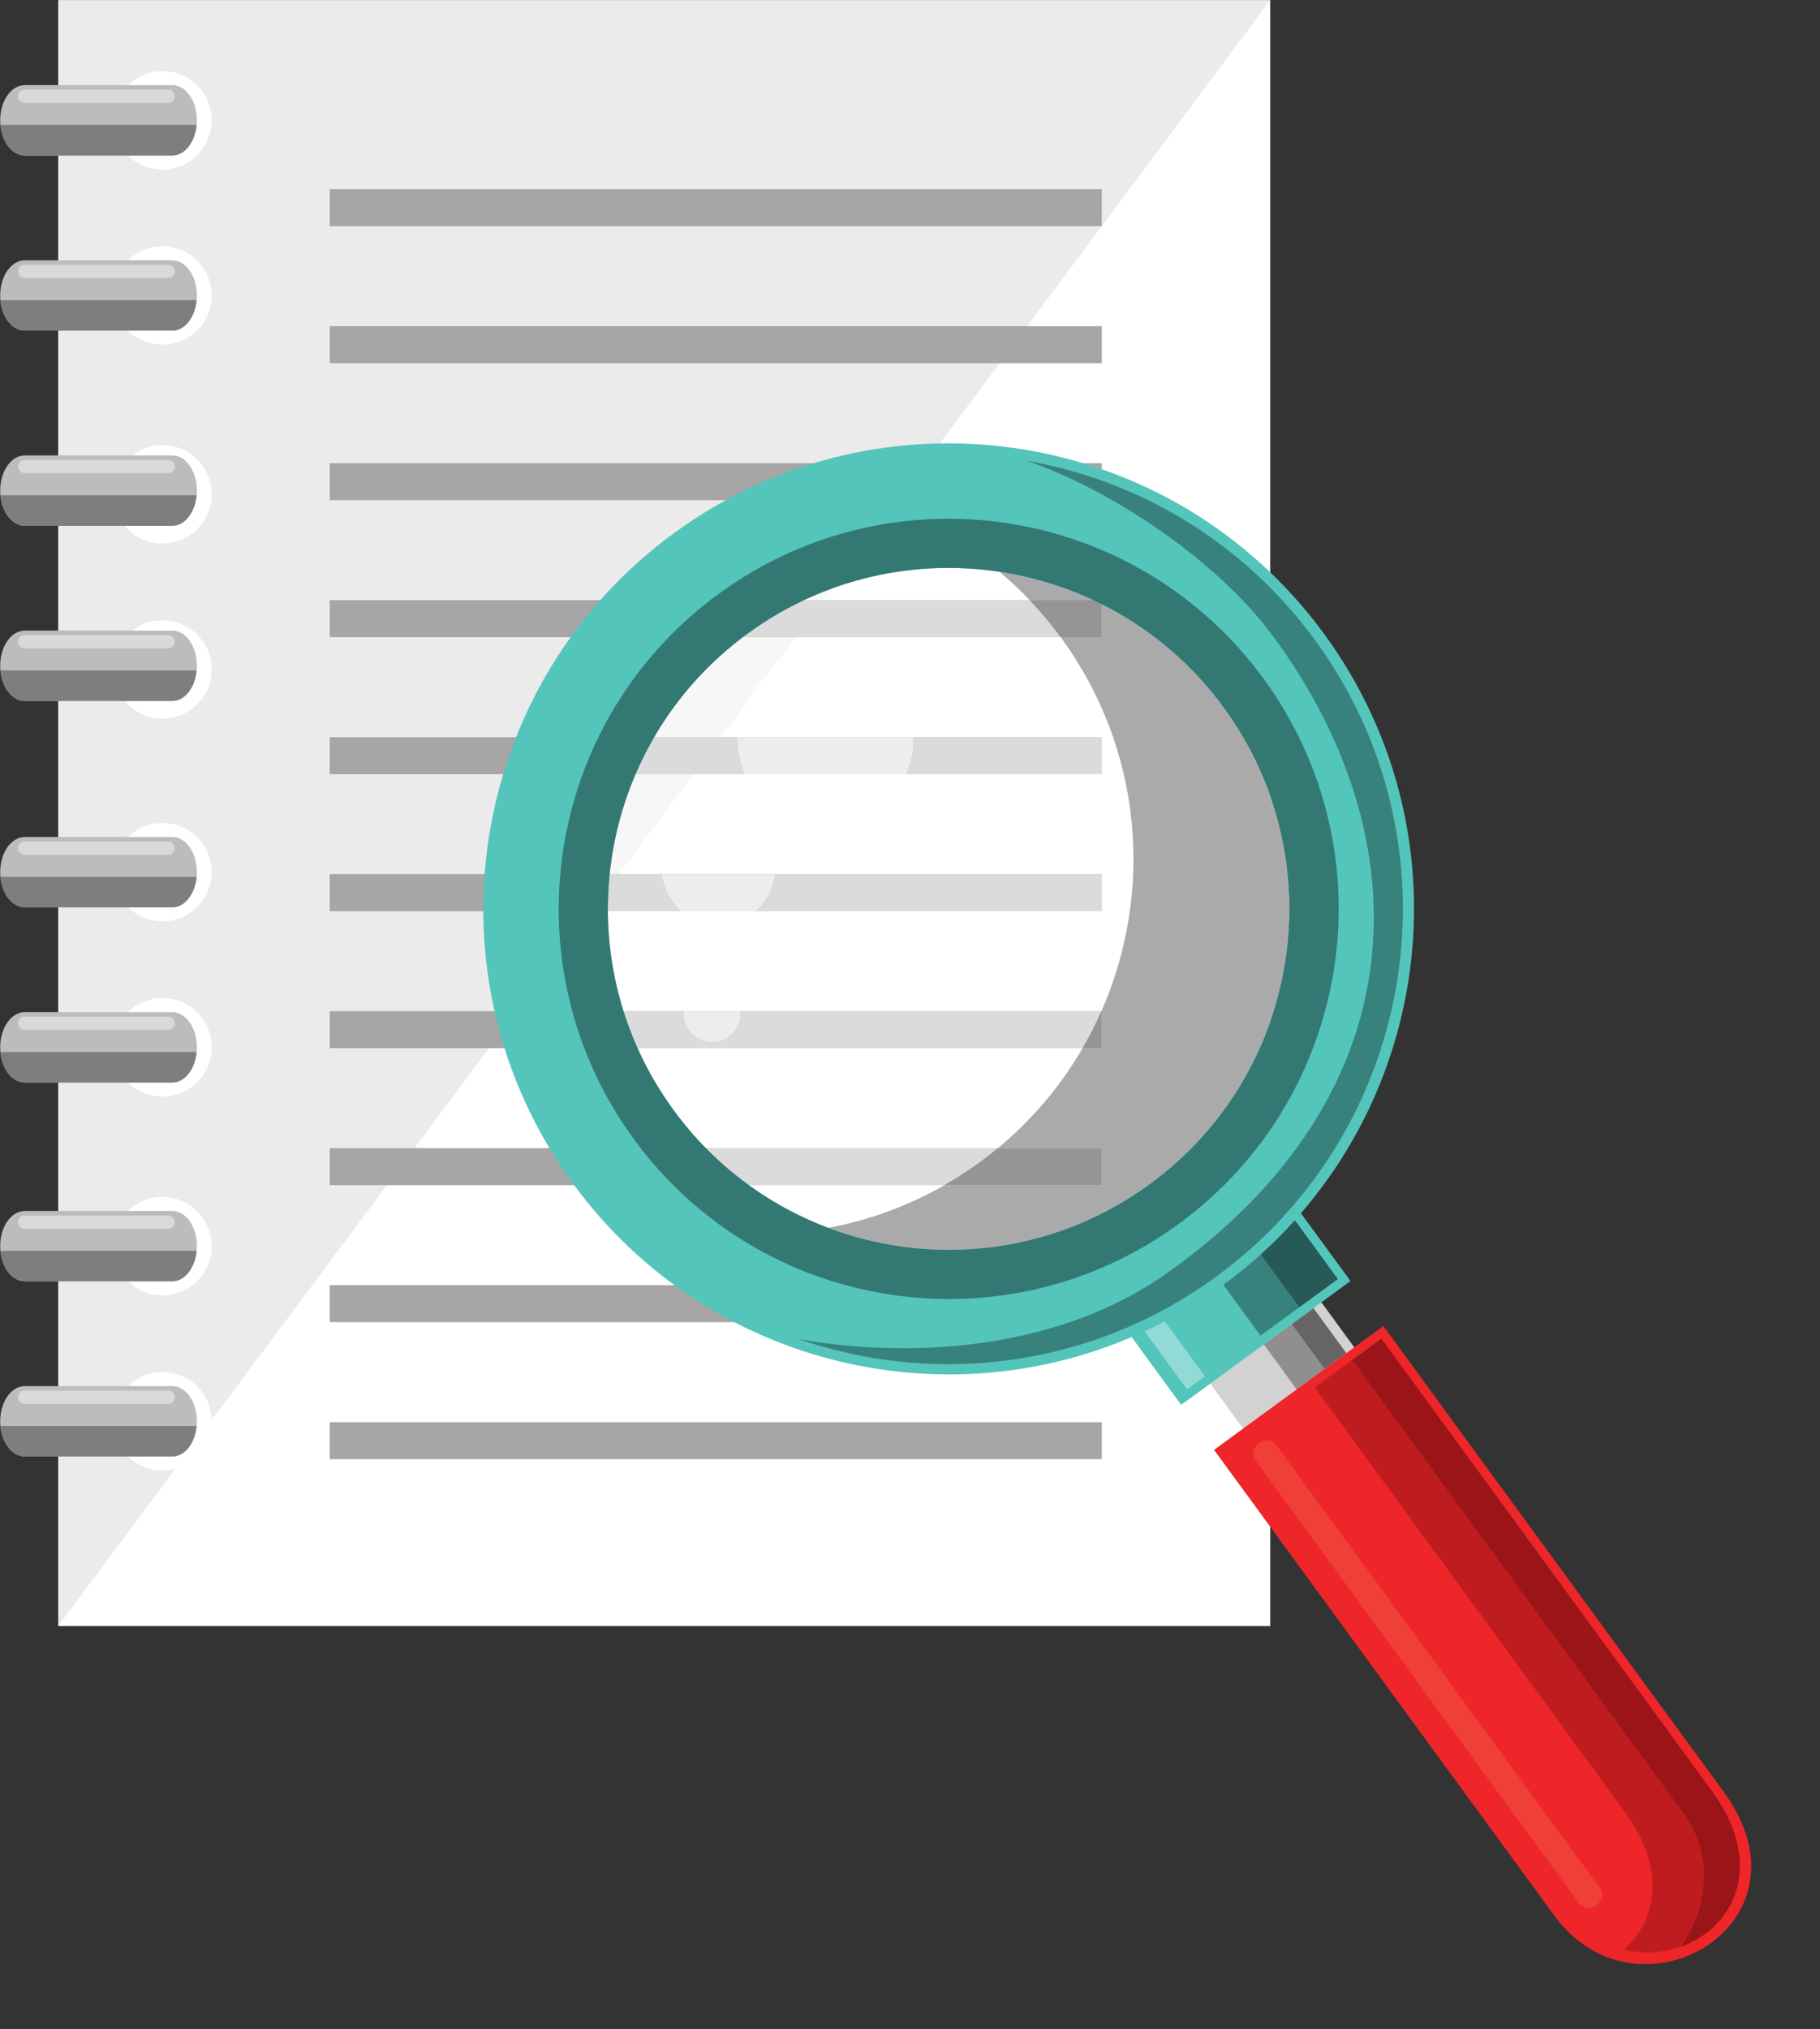
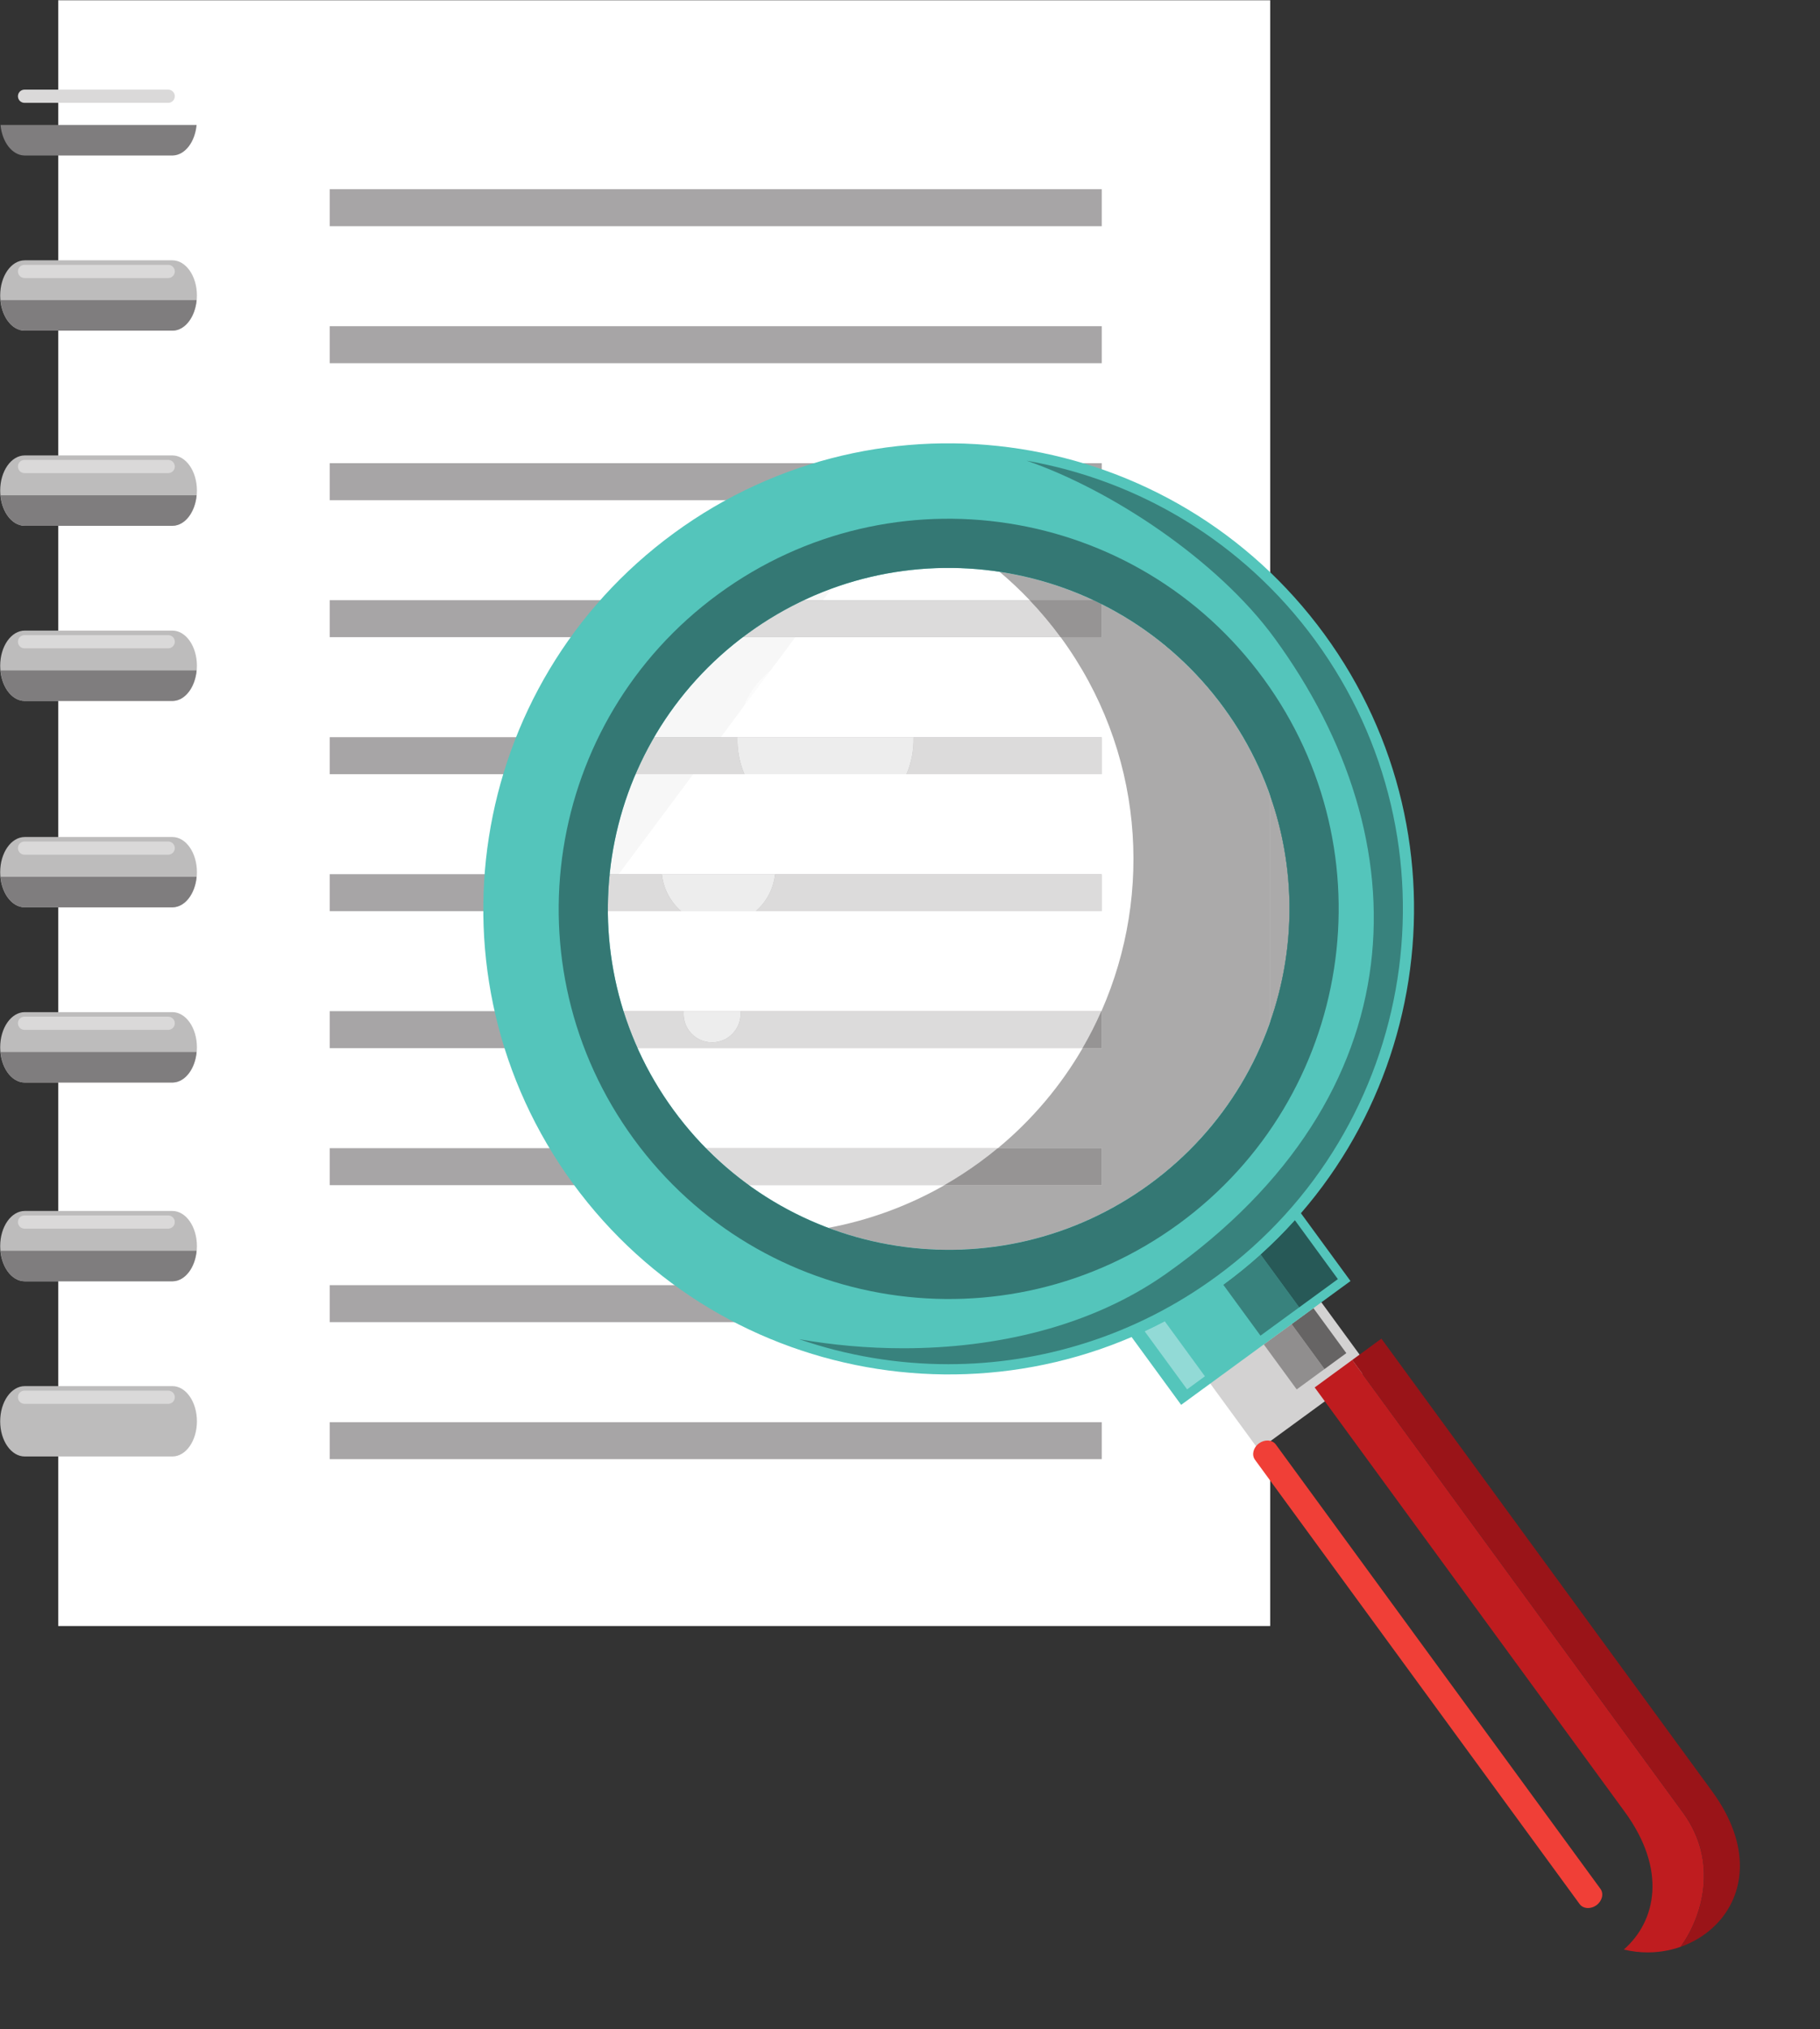
<svg xmlns="http://www.w3.org/2000/svg" height="319.2" preserveAspectRatio="xMidYMid meet" version="1.0" viewBox="74.8 58.1 286.4 319.2" width="286.4" zoomAndPan="magnify">
  <rect x="74.8" y="58.1" width="286.4" height="319.2" fill="#333333" stroke="none" />
  <g>
    <g>
      <path d="M 83.961 313.875 L 274.68 313.875 L 274.68 58.141 L 83.961 58.141 Z M 83.961 313.875" fill="#fff" />
    </g>
    <g>
-       <path d="M 83.961 313.875 L 83.961 58.141 L 274.68 58.141 L 83.961 313.875" fill="#ebebeb" />
-     </g>
+       </g>
    <g>
      <path d="M 108.109 77.023 C 108.109 81.305 104.645 84.766 100.371 84.766 C 96.094 84.766 92.633 81.305 92.633 77.023 C 92.633 72.754 96.094 69.285 100.371 69.285 C 104.645 69.285 108.109 72.754 108.109 77.023" fill="#fff" />
    </g>
    <g>
      <path d="M 108.109 104.582 C 108.109 108.855 104.645 112.32 100.371 112.32 C 96.094 112.32 92.633 108.855 92.633 104.582 C 92.633 100.309 96.094 96.844 100.371 96.844 C 104.645 96.844 108.109 100.309 108.109 104.582" fill="#fff" />
    </g>
    <g>
      <path d="M 108.109 135.852 C 108.109 140.129 104.645 143.594 100.371 143.594 C 96.094 143.594 92.633 140.129 92.633 135.852 C 92.633 131.574 96.094 128.109 100.371 128.109 C 104.645 128.109 108.109 131.574 108.109 135.852" fill="#fff" />
    </g>
    <g>
      <path d="M 108.109 163.406 C 108.109 167.684 104.645 171.145 100.371 171.145 C 96.094 171.145 92.633 167.684 92.633 163.406 C 92.633 159.133 96.094 155.672 100.371 155.672 C 104.645 155.672 108.109 159.133 108.109 163.406" fill="#fff" />
    </g>
    <g>
      <path d="M 108.109 195.289 C 108.109 199.566 104.645 203.027 100.371 203.027 C 96.094 203.027 92.633 199.566 92.633 195.289 C 92.633 191.02 96.094 187.555 100.371 187.555 C 104.645 187.555 108.109 191.02 108.109 195.289" fill="#fff" />
    </g>
    <g>
      <path d="M 108.109 222.852 C 108.109 227.117 104.645 230.59 100.371 230.59 C 96.094 230.59 92.633 227.117 92.633 222.852 C 92.633 218.57 96.094 215.105 100.371 215.105 C 104.645 215.105 108.109 218.57 108.109 222.852" fill="#fff" />
    </g>
    <g>
      <path d="M 108.109 254.117 C 108.109 258.395 104.645 261.859 100.371 261.859 C 96.094 261.859 92.633 258.395 92.633 254.117 C 92.633 249.844 96.094 246.379 100.371 246.379 C 104.645 246.379 108.109 249.844 108.109 254.117" fill="#fff" />
    </g>
    <g>
      <path d="M 108.109 281.672 C 108.109 285.949 104.645 289.41 100.371 289.41 C 96.094 289.41 92.633 285.949 92.633 281.672 C 92.633 277.395 96.094 273.934 100.371 273.934 C 104.645 273.934 108.109 277.395 108.109 281.672" fill="#fff" />
    </g>
    <g>
-       <path d="M 105.789 77.023 C 105.789 80.082 104.059 82.562 101.922 82.562 L 78.699 82.562 C 76.559 82.562 74.828 80.082 74.828 77.023 C 74.828 73.969 76.559 71.492 78.699 71.492 L 101.922 71.492 C 104.059 71.492 105.789 73.969 105.789 77.023" fill="#bdbcbc" />
-     </g>
+       </g>
    <g>
      <path d="M 101.938 82.562 C 101.938 82.562 101.941 82.562 101.945 82.562 C 101.941 82.562 101.938 82.562 101.938 82.562 M 101.949 82.559 C 101.953 82.559 101.953 82.559 101.957 82.559 C 101.953 82.559 101.953 82.559 101.949 82.559" fill="#a7a5a6" />
    </g>
    <g>
      <path d="M 101.922 82.562 L 78.699 82.562 C 78.695 82.562 78.691 82.562 78.688 82.562 C 78.684 82.562 78.684 82.562 78.684 82.562 C 78.68 82.562 78.676 82.562 78.676 82.562 C 78.672 82.562 78.672 82.562 78.668 82.559 C 78.668 82.559 78.664 82.559 78.664 82.559 C 78.66 82.559 78.66 82.559 78.656 82.559 C 78.656 82.559 78.652 82.559 78.652 82.559 C 78.648 82.559 78.648 82.559 78.645 82.559 C 78.645 82.559 78.641 82.559 78.641 82.559 C 78.637 82.559 78.637 82.559 78.633 82.559 C 78.633 82.559 78.629 82.559 78.629 82.559 C 78.625 82.559 78.621 82.559 78.621 82.559 C 78.617 82.559 78.617 82.559 78.617 82.559 C 78.613 82.559 78.609 82.559 78.609 82.559 C 78.605 82.559 78.605 82.559 78.605 82.559 C 76.688 82.492 75.129 80.426 74.883 77.762 L 105.738 77.762 C 105.484 80.426 103.934 82.492 102.012 82.559 C 102.008 82.559 102.004 82.559 102.004 82.559 C 102 82.559 102 82.559 102 82.559 C 101.996 82.559 101.992 82.559 101.992 82.559 C 101.988 82.559 101.988 82.559 101.984 82.559 C 101.984 82.559 101.98 82.559 101.98 82.559 C 101.977 82.559 101.977 82.559 101.973 82.559 C 101.973 82.559 101.969 82.559 101.969 82.559 C 101.965 82.559 101.965 82.559 101.961 82.559 C 101.961 82.559 101.957 82.559 101.957 82.559 C 101.953 82.559 101.953 82.559 101.949 82.559 C 101.949 82.562 101.945 82.562 101.945 82.562 C 101.941 82.562 101.938 82.562 101.938 82.562 C 101.934 82.562 101.934 82.562 101.934 82.562 C 101.93 82.562 101.926 82.562 101.922 82.562" fill="#7f7d7e" />
    </g>
    <g>
      <path d="M 102.309 73.238 C 102.309 73.812 101.844 74.277 101.27 74.277 L 78.656 74.277 C 78.082 74.277 77.621 73.812 77.621 73.238 C 77.621 72.664 78.082 72.199 78.656 72.199 L 101.27 72.199 C 101.844 72.199 102.309 72.664 102.309 73.238" fill="#dad9d9" />
    </g>
    <g>
      <path d="M 105.789 104.582 C 105.789 107.641 104.059 110.113 101.922 110.113 L 78.699 110.113 C 76.559 110.113 74.828 107.641 74.828 104.582 C 74.828 101.527 76.559 99.047 78.699 99.047 L 101.922 99.047 C 104.059 99.047 105.789 101.527 105.789 104.582" fill="#bdbcbc" />
    </g>
    <g>
      <path d="M 101.922 110.113 L 78.699 110.113 C 78.695 110.113 78.691 110.113 78.688 110.113 C 78.684 110.113 78.684 110.113 78.684 110.113 C 78.68 110.113 78.676 110.113 78.676 110.113 C 78.672 110.113 78.672 110.113 78.668 110.113 C 78.668 110.113 78.664 110.113 78.664 110.113 C 78.66 110.113 78.66 110.113 78.656 110.113 C 78.656 110.113 78.652 110.113 78.652 110.113 C 78.648 110.113 78.648 110.113 78.645 110.113 C 78.645 110.113 78.641 110.113 78.641 110.113 C 78.637 110.113 78.637 110.113 78.633 110.113 C 78.633 110.113 78.629 110.113 78.629 110.113 C 78.625 110.113 78.621 110.113 78.621 110.113 C 78.617 110.113 78.617 110.113 78.617 110.113 C 78.613 110.113 78.609 110.113 78.609 110.113 C 78.605 110.113 78.605 110.113 78.605 110.113 C 76.688 110.051 75.129 107.98 74.883 105.316 L 105.738 105.316 C 105.484 107.98 103.934 110.051 102.012 110.113 C 102.008 110.113 102.004 110.113 102 110.113 C 101.996 110.113 101.992 110.113 101.988 110.113 C 101.984 110.113 101.98 110.113 101.98 110.113 C 101.977 110.113 101.977 110.113 101.977 110.113 C 101.973 110.113 101.969 110.113 101.969 110.113 C 101.965 110.113 101.965 110.113 101.961 110.113 C 101.961 110.113 101.957 110.113 101.957 110.113 C 101.953 110.113 101.953 110.113 101.949 110.113 C 101.949 110.113 101.945 110.113 101.945 110.113 C 101.941 110.113 101.938 110.113 101.938 110.113 C 101.934 110.113 101.934 110.113 101.934 110.113 C 101.93 110.113 101.926 110.113 101.922 110.113" fill="#7f7d7e" />
    </g>
    <g>
      <path d="M 102.309 100.797 C 102.309 101.367 101.844 101.836 101.27 101.836 L 78.656 101.836 C 78.082 101.836 77.621 101.367 77.621 100.797 C 77.621 100.223 78.082 99.762 78.656 99.762 L 101.27 99.762 C 101.844 99.762 102.309 100.223 102.309 100.797" fill="#dad9d9" />
    </g>
    <g>
      <path d="M 105.789 135.273 C 105.789 138.328 104.059 140.809 101.922 140.809 L 78.699 140.809 C 76.559 140.809 74.828 138.328 74.828 135.273 C 74.828 132.219 76.559 129.738 78.699 129.738 L 101.922 129.738 C 104.059 129.738 105.789 132.219 105.789 135.273" fill="#bdbcbc" />
    </g>
    <g>
      <path d="M 101.938 140.809 C 101.938 140.809 101.941 140.809 101.945 140.809 C 101.941 140.809 101.938 140.809 101.938 140.809 M 101.949 140.805 C 101.949 140.805 101.953 140.805 101.957 140.805 C 101.953 140.805 101.949 140.805 101.949 140.805" fill="#a7a5a6" />
    </g>
    <g>
      <path d="M 101.922 140.809 L 78.699 140.809 C 78.695 140.809 78.691 140.809 78.688 140.809 C 78.688 140.809 78.684 140.809 78.684 140.809 C 78.68 140.809 78.676 140.809 78.676 140.809 C 78.672 140.809 78.672 140.809 78.668 140.805 C 78.668 140.805 78.664 140.805 78.664 140.805 C 78.66 140.805 78.66 140.805 78.656 140.805 C 78.656 140.805 78.652 140.805 78.652 140.805 C 78.648 140.805 78.648 140.805 78.645 140.805 C 78.645 140.805 78.641 140.805 78.641 140.805 C 78.637 140.805 78.637 140.805 78.633 140.805 C 78.633 140.805 78.629 140.805 78.629 140.805 C 78.625 140.805 78.621 140.805 78.621 140.805 C 78.617 140.805 78.617 140.805 78.617 140.805 C 78.613 140.805 78.609 140.805 78.609 140.805 C 78.605 140.805 78.605 140.805 78.605 140.805 C 76.684 140.738 75.129 138.672 74.883 136.008 L 105.738 136.008 C 105.484 138.672 103.934 140.738 102.012 140.805 C 102.008 140.805 102.004 140.805 102.004 140.805 C 102 140.805 102 140.805 102 140.805 C 101.996 140.805 101.992 140.805 101.992 140.805 C 101.988 140.805 101.988 140.805 101.984 140.805 C 101.984 140.805 101.98 140.805 101.98 140.805 C 101.977 140.805 101.977 140.805 101.973 140.805 C 101.973 140.805 101.969 140.805 101.969 140.805 C 101.965 140.805 101.965 140.805 101.961 140.805 C 101.961 140.805 101.957 140.805 101.957 140.805 C 101.953 140.805 101.949 140.805 101.949 140.805 C 101.945 140.809 101.945 140.809 101.945 140.809 C 101.941 140.809 101.938 140.809 101.938 140.809 C 101.934 140.809 101.934 140.809 101.934 140.809 C 101.93 140.809 101.926 140.809 101.922 140.809" fill="#7f7d7e" />
    </g>
    <g>
      <path d="M 102.309 131.484 C 102.309 132.062 101.844 132.523 101.27 132.523 L 78.656 132.523 C 78.082 132.523 77.621 132.062 77.621 131.484 C 77.621 130.91 78.082 130.445 78.656 130.445 L 101.27 130.445 C 101.844 130.445 102.309 130.91 102.309 131.484" fill="#dad9d9" />
    </g>
    <g>
      <path d="M 105.789 162.828 C 105.789 165.887 104.059 168.363 101.922 168.363 L 78.699 168.363 C 76.559 168.363 74.828 165.887 74.828 162.828 C 74.828 159.773 76.559 157.293 78.699 157.293 L 101.922 157.293 C 104.059 157.293 105.789 159.773 105.789 162.828" fill="#bdbcbc" />
    </g>
    <g>
      <path d="M 101.922 168.363 L 78.699 168.363 C 78.695 168.363 78.691 168.363 78.688 168.363 C 78.684 168.363 78.684 168.363 78.684 168.363 C 78.68 168.363 78.676 168.363 78.676 168.363 C 78.672 168.363 78.672 168.363 78.668 168.363 C 78.668 168.363 78.664 168.363 78.664 168.363 C 78.66 168.363 78.66 168.363 78.656 168.363 C 78.656 168.363 78.652 168.363 78.652 168.363 C 78.648 168.363 78.648 168.363 78.645 168.363 C 78.645 168.363 78.641 168.363 78.641 168.363 C 78.637 168.363 78.637 168.363 78.633 168.363 C 78.633 168.363 78.629 168.363 78.629 168.363 C 78.625 168.363 78.621 168.363 78.621 168.363 C 78.617 168.363 78.617 168.363 78.617 168.363 C 78.613 168.363 78.609 168.363 78.609 168.363 C 78.605 168.363 78.605 168.363 78.605 168.363 C 76.688 168.297 75.129 166.227 74.883 163.562 L 105.738 163.562 C 105.484 166.227 103.934 168.297 102.012 168.363 C 102.008 168.363 102.004 168.363 102.004 168.363 C 102 168.363 102 168.363 102 168.363 C 101.996 168.363 101.992 168.363 101.992 168.363 C 101.988 168.363 101.988 168.363 101.984 168.363 C 101.984 168.363 101.98 168.363 101.98 168.363 C 101.977 168.363 101.977 168.363 101.973 168.363 C 101.973 168.363 101.969 168.363 101.969 168.363 C 101.965 168.363 101.965 168.363 101.961 168.363 C 101.961 168.363 101.957 168.363 101.957 168.363 C 101.953 168.363 101.953 168.363 101.949 168.363 C 101.949 168.363 101.945 168.363 101.945 168.363 C 101.941 168.363 101.938 168.363 101.938 168.363 C 101.934 168.363 101.934 168.363 101.934 168.363 C 101.93 168.363 101.926 168.363 101.922 168.363" fill="#7f7d7e" />
    </g>
    <g>
      <path d="M 102.309 159.047 C 102.309 159.613 101.844 160.082 101.27 160.082 L 78.656 160.082 C 78.082 160.082 77.621 159.613 77.621 159.047 C 77.621 158.469 78.082 158.008 78.656 158.008 L 101.27 158.008 C 101.844 158.008 102.309 158.469 102.309 159.047" fill="#dad9d9" />
    </g>
    <g>
      <path d="M 105.789 195.293 C 105.789 198.352 104.059 200.824 101.922 200.824 L 78.699 200.824 C 76.559 200.824 74.828 198.352 74.828 195.293 C 74.828 192.238 76.559 189.762 78.699 189.762 L 101.922 189.762 C 104.059 189.762 105.789 192.238 105.789 195.293" fill="#bdbcbc" />
    </g>
    <g>
      <path d="M 101.922 200.824 L 78.699 200.824 C 78.695 200.824 78.691 200.824 78.688 200.824 C 78.684 200.824 78.684 200.824 78.684 200.824 C 78.68 200.824 78.676 200.824 78.676 200.824 C 78.672 200.824 78.672 200.824 78.668 200.824 C 78.668 200.824 78.664 200.824 78.664 200.824 C 78.66 200.824 78.66 200.824 78.656 200.824 C 78.656 200.824 78.652 200.824 78.652 200.824 C 78.648 200.824 78.648 200.824 78.645 200.824 C 78.645 200.824 78.641 200.824 78.641 200.824 C 78.637 200.824 78.637 200.824 78.633 200.824 C 78.633 200.824 78.629 200.824 78.629 200.824 C 78.625 200.824 78.621 200.824 78.621 200.824 C 78.617 200.824 78.617 200.824 78.617 200.824 C 76.691 200.766 75.129 198.695 74.883 196.023 L 105.738 196.023 C 105.484 198.695 103.926 200.766 102 200.824 C 101.996 200.824 101.992 200.824 101.988 200.824 C 101.984 200.824 101.98 200.824 101.98 200.824 C 101.977 200.824 101.977 200.824 101.977 200.824 C 101.973 200.824 101.969 200.824 101.969 200.824 C 101.965 200.824 101.965 200.824 101.961 200.824 C 101.961 200.824 101.957 200.824 101.957 200.824 C 101.953 200.824 101.953 200.824 101.949 200.824 C 101.949 200.824 101.945 200.824 101.945 200.824 C 101.941 200.824 101.938 200.824 101.938 200.824 C 101.934 200.824 101.934 200.824 101.934 200.824 C 101.93 200.824 101.926 200.824 101.922 200.824" fill="#7f7d7e" />
    </g>
    <g>
      <path d="M 102.309 191.508 C 102.309 192.078 101.844 192.543 101.27 192.543 L 78.656 192.543 C 78.082 192.543 77.621 192.078 77.621 191.508 C 77.621 190.934 78.082 190.469 78.656 190.469 L 101.27 190.469 C 101.844 190.469 102.309 190.934 102.309 191.508" fill="#dad9d9" />
    </g>
    <g>
      <path d="M 105.789 222.852 C 105.789 225.902 104.059 228.383 101.922 228.383 L 78.699 228.383 C 76.559 228.383 74.828 225.902 74.828 222.852 C 74.828 219.793 76.559 217.312 78.699 217.312 L 101.922 217.312 C 104.059 217.312 105.789 219.793 105.789 222.852" fill="#bdbcbc" />
    </g>
    <g>
      <path d="M 101.922 228.383 L 78.699 228.383 C 78.695 228.383 78.691 228.383 78.688 228.383 C 78.684 228.383 78.684 228.383 78.684 228.383 C 78.68 228.383 78.676 228.383 78.676 228.383 C 78.672 228.383 78.672 228.383 78.668 228.383 C 78.668 228.383 78.664 228.383 78.664 228.383 C 78.66 228.383 78.66 228.383 78.656 228.383 C 78.656 228.383 78.652 228.383 78.652 228.383 C 78.648 228.383 78.648 228.383 78.645 228.383 C 78.645 228.383 78.641 228.383 78.641 228.383 C 78.637 228.383 78.637 228.383 78.633 228.383 C 78.633 228.383 78.629 228.383 78.629 228.383 C 78.625 228.383 78.621 228.383 78.621 228.383 C 78.617 228.383 78.617 228.383 78.617 228.383 C 78.613 228.383 78.609 228.383 78.609 228.383 C 78.605 228.383 78.605 228.383 78.605 228.383 C 76.688 228.316 75.129 226.246 74.883 223.582 L 105.738 223.582 C 105.484 226.246 103.934 228.316 102.012 228.383 C 102.008 228.383 102.004 228.383 102.004 228.383 C 102 228.383 102 228.383 102 228.383 C 101.996 228.383 101.992 228.383 101.988 228.383 C 101.984 228.383 101.98 228.383 101.98 228.383 C 101.977 228.383 101.977 228.383 101.977 228.383 C 101.973 228.383 101.969 228.383 101.969 228.383 C 101.965 228.383 101.965 228.383 101.961 228.383 C 101.961 228.383 101.957 228.383 101.957 228.383 C 101.953 228.383 101.953 228.383 101.949 228.383 C 101.949 228.383 101.945 228.383 101.945 228.383 C 101.941 228.383 101.938 228.383 101.938 228.383 C 101.934 228.383 101.934 228.383 101.934 228.383 C 101.93 228.383 101.926 228.383 101.922 228.383" fill="#7f7d7e" />
    </g>
    <g>
      <path d="M 102.309 219.062 C 102.309 219.637 101.844 220.102 101.27 220.102 L 78.656 220.102 C 78.082 220.102 77.621 219.637 77.621 219.062 C 77.621 218.488 78.082 218.023 78.656 218.023 L 101.27 218.023 C 101.844 218.023 102.309 218.488 102.309 219.062" fill="#dad9d9" />
    </g>
    <g>
      <path d="M 105.789 254.117 C 105.789 257.176 104.059 259.648 101.922 259.648 L 78.699 259.648 C 76.559 259.648 74.828 257.176 74.828 254.117 C 74.828 251.062 76.559 248.586 78.699 248.586 L 101.922 248.586 C 104.059 248.586 105.789 251.062 105.789 254.117" fill="#bdbcbc" />
    </g>
    <g>
      <path d="M 101.922 259.648 L 78.699 259.648 C 78.695 259.648 78.691 259.648 78.688 259.648 C 78.684 259.648 78.684 259.648 78.684 259.648 C 78.68 259.648 78.676 259.648 78.676 259.648 C 78.672 259.648 78.672 259.648 78.668 259.648 C 78.668 259.648 78.664 259.648 78.664 259.648 C 78.66 259.648 78.66 259.648 78.656 259.648 C 78.656 259.648 78.652 259.648 78.652 259.648 C 78.648 259.648 78.648 259.648 78.645 259.648 C 78.645 259.648 78.641 259.648 78.641 259.648 C 78.637 259.648 78.637 259.648 78.633 259.648 C 78.633 259.648 78.629 259.648 78.629 259.648 C 78.625 259.648 78.621 259.648 78.621 259.648 C 78.617 259.648 78.617 259.648 78.617 259.648 C 76.691 259.594 75.129 257.516 74.883 254.852 L 105.738 254.852 C 105.484 257.516 103.926 259.594 102 259.648 C 101.996 259.648 101.992 259.648 101.988 259.648 C 101.984 259.648 101.98 259.648 101.98 259.648 C 101.977 259.648 101.977 259.648 101.977 259.648 C 101.973 259.648 101.969 259.648 101.969 259.648 C 101.965 259.648 101.965 259.648 101.961 259.648 C 101.961 259.648 101.957 259.648 101.957 259.648 C 101.953 259.648 101.953 259.648 101.949 259.648 C 101.949 259.648 101.945 259.648 101.945 259.648 C 101.941 259.648 101.938 259.648 101.938 259.648 C 101.934 259.648 101.934 259.648 101.934 259.648 C 101.93 259.648 101.926 259.648 101.922 259.648" fill="#7f7d7e" />
    </g>
    <g>
      <path d="M 102.309 250.332 C 102.309 250.902 101.844 251.367 101.27 251.367 L 78.656 251.367 C 78.082 251.367 77.621 250.902 77.621 250.332 C 77.621 249.758 78.082 249.293 78.656 249.293 L 101.27 249.293 C 101.844 249.293 102.309 249.758 102.309 250.332" fill="#dad9d9" />
    </g>
    <g>
      <path d="M 105.789 281.676 C 105.789 284.73 104.059 287.207 101.922 287.207 L 78.699 287.207 C 76.559 287.207 74.828 284.73 74.828 281.676 C 74.828 278.617 76.559 276.137 78.699 276.137 L 101.922 276.137 C 104.059 276.137 105.789 278.617 105.789 281.676" fill="#bdbcbc" />
    </g>
    <g>
-       <path d="M 101.922 287.207 L 78.699 287.207 C 78.695 287.207 78.691 287.207 78.688 287.207 C 78.684 287.207 78.684 287.207 78.684 287.207 C 78.68 287.207 78.676 287.207 78.676 287.207 C 78.672 287.207 78.672 287.207 78.668 287.207 C 78.668 287.207 78.664 287.207 78.664 287.207 C 78.66 287.207 78.66 287.207 78.656 287.207 C 78.656 287.207 78.652 287.207 78.652 287.207 C 78.648 287.207 78.648 287.207 78.645 287.207 C 78.645 287.207 78.641 287.207 78.641 287.207 C 78.637 287.207 78.637 287.207 78.633 287.207 C 78.633 287.207 78.629 287.207 78.629 287.207 C 78.625 287.207 78.621 287.207 78.621 287.207 C 78.617 287.207 78.617 287.207 78.617 287.207 C 76.691 287.148 75.129 285.074 74.883 282.406 L 105.738 282.406 C 105.484 285.074 103.926 287.148 102 287.207 C 101.996 287.207 101.992 287.207 101.988 287.207 C 101.984 287.207 101.98 287.207 101.98 287.207 C 101.977 287.207 101.977 287.207 101.977 287.207 C 101.973 287.207 101.969 287.207 101.969 287.207 C 101.965 287.207 101.965 287.207 101.961 287.207 C 101.961 287.207 101.957 287.207 101.957 287.207 C 101.953 287.207 101.953 287.207 101.949 287.207 C 101.949 287.207 101.945 287.207 101.945 287.207 C 101.941 287.207 101.938 287.207 101.938 287.207 C 101.934 287.207 101.934 287.207 101.934 287.207 C 101.93 287.207 101.926 287.207 101.922 287.207" fill="#7f7d7e" />
-     </g>
+       </g>
    <g>
      <path d="M 102.309 277.891 C 102.309 278.461 101.844 278.926 101.27 278.926 L 78.656 278.926 C 78.082 278.926 77.621 278.461 77.621 277.891 C 77.621 277.312 78.082 276.848 78.656 276.848 L 101.27 276.848 C 101.844 276.848 102.309 277.312 102.309 277.891" fill="#dad9d9" />
    </g>
    <g>
      <path d="M 248.176 93.684 L 126.688 93.684 L 126.688 87.859 L 248.176 87.859 L 248.176 93.684" fill="#a7a5a6" />
    </g>
    <g>
      <path d="M 248.176 115.23 L 126.688 115.23 L 126.688 109.41 L 248.176 109.41 L 248.176 115.23" fill="#a7a5a6" />
    </g>
    <g>
      <path d="M 126.688 136.781 L 248.176 136.781 L 248.176 130.961 L 126.688 130.961 Z M 126.688 136.781" fill="#a7a5a6" />
    </g>
    <g>
      <path d="M 126.688 158.328 L 248.176 158.328 L 248.176 152.512 L 126.688 152.512 Z M 126.688 158.328" fill="#a7a5a6" />
    </g>
    <g>
      <path d="M 126.688 179.883 L 248.176 179.883 L 248.176 174.062 L 126.688 174.062 Z M 126.688 179.883" fill="#a7a5a6" />
    </g>
    <g>
      <path d="M 126.688 201.43 L 248.176 201.43 L 248.176 195.609 L 126.688 195.609 Z M 126.688 201.43" fill="#a7a5a6" />
    </g>
    <g>
-       <path d="M 126.688 222.98 L 248.176 222.98 L 248.176 217.156 L 126.688 217.156 Z M 126.688 222.98" fill="#a7a5a6" />
+       <path d="M 126.688 222.98 L 248.176 222.98 L 248.176 217.156 L 126.688 217.156 M 126.688 222.98" fill="#a7a5a6" />
    </g>
    <g>
      <path d="M 126.688 244.527 L 248.176 244.527 L 248.176 238.711 L 126.688 238.711 Z M 126.688 244.527" fill="#a7a5a6" />
    </g>
    <g>
      <path d="M 126.688 266.078 L 248.176 266.078 L 248.176 260.258 L 126.688 260.258 Z M 126.688 266.078" fill="#a7a5a6" />
    </g>
    <g>
      <path d="M 248.176 287.629 L 126.688 287.629 L 126.688 281.812 L 248.176 281.812 L 248.176 287.629" fill="#a7a5a6" />
    </g>
    <g>
      <path d="M 205.133 251.246 C 200.73 249.586 196.527 247.344 192.641 244.527 L 223.43 244.527 C 217.625 247.848 211.441 250.066 205.133 251.246 M 231.828 238.711 L 185.875 238.711 C 184.062 236.863 182.359 234.863 180.789 232.715 C 178.523 229.613 176.637 226.352 175.125 222.98 L 245.16 222.98 C 241.762 228.832 237.301 234.176 231.828 238.711 M 248.125 217.156 L 191.316 217.156 C 191.242 216.383 190.965 215.617 190.473 214.941 C 189.594 213.742 188.23 213.105 186.852 213.105 C 185.934 213.105 185.008 213.387 184.211 213.969 C 183.137 214.754 182.512 215.93 182.395 217.156 L 172.91 217.156 C 171.297 212.016 170.484 206.715 170.453 201.43 L 181.992 201.43 C 183.645 202.863 185.746 203.617 187.867 203.617 C 189.699 203.617 191.551 203.055 193.145 201.891 C 193.348 201.742 193.539 201.59 193.727 201.43 L 248.176 201.43 L 248.176 195.609 L 196.77 195.609 C 197 193.473 196.465 191.242 195.094 189.363 C 193.34 186.965 190.613 185.691 187.852 185.691 C 186.016 185.691 184.164 186.254 182.57 187.418 C 179.895 189.375 178.617 192.535 178.945 195.609 L 172.156 195.609 L 183.887 179.883 L 191.949 179.883 C 192.355 180.832 192.875 181.75 193.512 182.617 C 196.227 186.328 200.438 188.297 204.711 188.297 C 207.547 188.297 210.41 187.43 212.879 185.625 C 214.965 184.098 216.504 182.102 217.449 179.883 L 248.176 179.883 L 248.176 174.062 L 218.559 174.062 C 218.484 171.344 217.617 168.621 215.891 166.258 C 213.176 162.547 208.961 160.578 204.691 160.578 C 201.852 160.578 198.988 161.445 196.523 163.25 C 196.34 163.387 196.156 163.523 195.98 163.668 L 199.961 158.328 L 241.711 158.328 C 241.734 158.363 241.762 158.398 241.785 158.434 C 254.684 176.082 256.355 198.5 248.125 217.156 M 190.848 174.062 L 188.23 174.062 L 191.883 169.16 C 191.242 170.719 190.895 172.383 190.848 174.062" fill="#fff" />
    </g>
    <g>
      <path d="M 172.156 195.609 L 170.734 195.609 C 171.289 190.211 172.656 184.902 174.809 179.883 L 183.887 179.883 L 172.156 195.609 M 188.23 174.062 L 177.738 174.062 C 181.199 168.109 185.867 162.738 191.688 158.328 L 199.961 158.328 L 195.98 163.668 C 194.117 165.172 192.738 167.074 191.883 169.16 L 188.23 174.062" fill="#f7f7f7" />
    </g>
    <g>
      <path d="M 236.84 152.512 L 204.301 152.512 L 205.66 150.688 C 211.621 148.504 217.848 147.434 224.039 147.434 C 226.734 147.434 229.426 147.637 232.082 148.039 C 233.738 149.43 235.324 150.918 236.84 152.512" fill="#fff" />
    </g>
    <g>
      <path d="M 204.301 152.512 L 201.297 152.512 C 202.73 151.836 204.188 151.227 205.66 150.688 L 204.301 152.512" fill="#f7f7f7" />
    </g>
    <g>
      <path d="M 241.711 158.328 L 191.688 158.328 C 191.934 158.141 192.188 157.953 192.438 157.77 C 195.27 155.699 198.238 153.949 201.297 152.512 L 236.84 152.512 C 238.566 154.32 240.191 156.262 241.711 158.328" fill="#dcdbdb" />
    </g>
    <g>
      <path d="M 248.176 179.883 L 217.449 179.883 C 218.23 178.043 218.609 176.055 218.559 174.062 L 248.176 174.062 L 248.176 179.883 M 191.949 179.883 L 174.809 179.883 C 175.664 177.891 176.641 175.949 177.738 174.062 L 190.848 174.062 C 190.789 176.027 191.152 178.016 191.949 179.883" fill="#dcdbdb" />
    </g>
    <g>
      <path d="M 248.176 201.43 L 193.727 201.43 C 195.492 199.902 196.531 197.805 196.77 195.609 L 248.176 195.609 L 248.176 201.43 M 181.992 201.43 L 170.453 201.43 C 170.453 201.328 170.453 201.227 170.453 201.125 C 170.453 199.281 170.547 197.441 170.734 195.609 L 178.945 195.609 C 179.109 197.129 179.66 198.621 180.625 199.941 C 181.031 200.5 181.492 200.996 181.992 201.43" fill="#dcdbdb" />
    </g>
    <g>
      <path d="M 245.16 222.98 L 175.125 222.98 C 174.27 221.07 173.531 219.125 172.91 217.156 L 182.395 217.156 C 182.293 218.211 182.562 219.305 183.234 220.23 C 184.113 221.43 185.477 222.066 186.855 222.066 C 187.773 222.066 188.699 221.785 189.496 221.199 C 190.82 220.234 191.461 218.68 191.316 217.156 L 248.125 217.156 C 247.25 219.145 246.262 221.09 245.16 222.98" fill="#dcdbdb" />
    </g>
    <g>
      <path d="M 223.43 244.527 L 192.641 244.527 C 190.254 242.801 187.988 240.859 185.875 238.711 L 231.828 238.711 C 230.898 239.477 229.945 240.223 228.961 240.941 C 227.16 242.254 225.316 243.449 223.43 244.527" fill="#dcdbdb" />
    </g>
    <g>
      <path d="M 274.68 218.875 L 274.68 183.234 C 276.719 189.012 277.719 195.027 277.723 201.012 C 277.723 207.09 276.695 213.137 274.68 218.875" fill="#abaaaa" />
    </g>
    <g>
      <path d="M 224.129 254.703 C 217.648 254.703 211.207 253.531 205.133 251.246 C 211.441 250.066 217.625 247.848 223.43 244.527 L 248.176 244.527 L 248.176 238.711 L 231.828 238.711 C 237.301 234.176 241.762 228.832 245.16 222.98 L 248.176 222.98 L 248.176 217.156 L 248.125 217.156 C 256.355 198.5 254.684 176.082 241.785 158.434 C 241.762 158.398 241.734 158.363 241.711 158.328 L 248.176 158.328 L 248.176 153.141 C 255.551 156.84 262.18 162.301 267.387 169.422 C 270.555 173.762 272.98 178.414 274.68 183.234 L 274.68 218.875 C 271.211 228.754 264.824 237.723 255.73 244.367 C 246.188 251.34 235.105 254.703 224.129 254.703 M 246.871 152.512 L 236.84 152.512 C 235.324 150.918 233.738 149.43 232.082 148.039 C 237.18 148.809 242.168 150.309 246.871 152.512" fill="#abaaaa" />
    </g>
    <g>
      <path d="M 248.176 158.328 L 241.711 158.328 C 240.191 156.262 238.566 154.32 236.84 152.512 L 246.871 152.512 C 247.309 152.715 247.742 152.926 248.176 153.141 L 248.176 158.328" fill="#969494" />
    </g>
    <g>
      <path d="M 248.176 222.98 L 245.16 222.98 C 246.262 221.09 247.25 219.145 248.125 217.156 L 248.176 217.156 L 248.176 222.98" fill="#969494" />
    </g>
    <g>
      <path d="M 248.176 244.527 L 223.43 244.527 C 225.316 243.449 227.16 242.254 228.961 240.941 C 229.945 240.223 230.898 239.477 231.828 238.711 L 248.176 238.711 L 248.176 244.527" fill="#969494" />
    </g>
    <g>
      <path d="M 272.855 286.145 L 290.344 273.367 L 269.953 245.473 L 252.469 258.25 L 272.855 286.145" fill="#d3d2d2" />
    </g>
    <g>
      <path d="M 278.852 276.656 L 273.676 269.578 L 278.051 266.383 L 283.223 273.461 L 278.852 276.656" fill="#908e8e" />
    </g>
    <g>
      <path d="M 283.223 273.461 L 278.051 266.383 L 281.484 263.871 L 286.66 270.949 L 283.223 273.461" fill="#666464" />
    </g>
    <g>
      <path d="M 260.668 279.086 L 287.316 259.609 L 274.531 242.121 L 247.891 261.602 L 260.668 279.086" fill="#54c5bb" />
    </g>
    <g>
      <path d="M 261.602 276.648 L 254.918 267.504 C 255.98 267.008 257.039 266.484 258.086 265.934 L 264.41 274.594 L 261.602 276.648" fill="#92dad6" />
    </g>
    <g>
      <path d="M 273.152 268.199 L 267.297 260.188 C 269.352 258.684 271.305 257.098 273.16 255.43 L 279.242 263.75 L 273.152 268.199" fill="#38827d" />
    </g>
    <g>
-       <path d="M 279.242 263.754 L 279.242 263.75 L 285.332 259.305 L 279.242 263.754" fill="#38827d" />
-     </g>
+       </g>
    <g>
      <path d="M 279.242 263.75 L 273.16 255.43 C 275.066 253.711 276.867 251.906 278.559 250.031 L 285.332 259.305 L 279.242 263.75" fill="#275957" />
    </g>
    <g>
-       <path d="M 319.398 359.438 C 332.48 377.344 361.258 360.777 346.047 339.961 C 335.09 324.977 292.488 266.688 292.488 266.688 L 265.844 286.164 C 265.844 286.164 306.312 341.531 319.398 359.438" fill="#ee2629" />
-     </g>
+       </g>
    <g>
      <path d="M 334.09 365.215 C 332.848 365.215 331.586 365.07 330.328 364.766 C 335.414 360.305 337.16 352.246 330.461 343.082 C 321.629 330.996 291.633 289.957 281.684 276.348 L 287.594 272.023 C 287.594 272.023 328.984 328.652 339.629 343.215 C 345.332 351.02 342.645 359.672 339.262 364.336 C 341.398 363.586 343.328 362.379 344.871 360.797 C 342.156 363.582 338.234 365.215 334.09 365.215 M 344.879 360.793 C 344.879 360.789 344.883 360.789 344.883 360.789 C 344.883 360.789 344.879 360.789 344.879 360.793 M 344.227 339.883 C 344.223 339.875 344.215 339.867 344.211 339.859 C 333.566 325.297 292.18 268.672 292.18 268.672 L 281.684 276.344 L 292.18 268.672 C 292.18 268.672 333.566 325.297 344.211 339.859 C 344.215 339.867 344.223 339.875 344.227 339.883" fill="#bf1c1f" />
    </g>
    <g>
      <path d="M 344.871 360.797 C 344.871 360.797 344.875 360.793 344.879 360.793 C 344.875 360.793 344.875 360.797 344.871 360.797 M 344.883 360.789 C 349.332 356.215 350.543 348.547 344.227 339.883 C 350.547 348.547 349.332 356.219 344.883 360.789 M 281.684 276.348 L 281.684 276.344 C 281.684 276.344 281.684 276.348 281.684 276.348" fill="#bf1c1f" />
    </g>
    <g>
      <path d="M 339.262 364.336 C 342.645 359.672 345.332 351.02 339.629 343.215 C 328.984 328.652 287.594 272.023 287.594 272.023 L 281.684 276.348 C 281.684 276.348 281.684 276.344 281.684 276.344 L 292.18 268.672 C 292.18 268.672 333.566 325.297 344.211 339.859 C 344.215 339.867 344.223 339.875 344.227 339.883 C 350.543 348.547 349.332 356.215 344.883 360.789 C 344.883 360.789 344.879 360.789 344.879 360.793 C 344.875 360.793 344.871 360.797 344.871 360.797 C 343.328 362.379 341.398 363.586 339.262 364.336" fill="#9a1418" />
    </g>
    <g>
      <path d="M 180.789 232.715 C 163.312 208.801 168.527 175.246 192.438 157.77 C 216.352 140.293 249.906 145.512 267.387 169.422 C 284.863 193.336 279.645 226.891 255.73 244.367 C 231.816 261.844 198.266 256.629 180.789 232.715 M 164.965 244.277 C 188.836 276.93 234.645 284.051 267.297 260.188 C 299.945 236.32 307.07 190.508 283.203 157.859 C 259.344 125.211 213.523 118.086 180.879 141.945 C 148.227 165.812 141.102 211.629 164.965 244.277" fill="#54c5bb" />
    </g>
    <g>
      <path d="M 224.031 272.691 C 216.047 272.691 208.102 271.359 200.547 268.758 C 205.758 269.672 211.297 270.184 216.941 270.184 C 231.359 270.184 246.438 266.848 258.348 258.43 C 298.145 230.301 298.684 190.395 275.344 158.457 C 266.387 146.203 249.703 135.172 236.363 130.57 C 253.938 133.664 270.395 143.273 281.762 158.824 C 305.102 190.758 298.133 235.559 266.199 258.902 C 253.465 268.211 238.68 272.688 224.031 272.691" fill="#38827d" />
    </g>
    <g>
      <path d="M 180.789 232.715 C 163.312 208.801 168.527 175.246 192.438 157.77 C 216.352 140.293 249.906 145.512 267.387 169.422 C 284.863 193.336 279.645 226.891 255.73 244.367 C 231.816 261.844 198.266 256.629 180.789 232.715 M 174.539 237.277 C 194.539 264.645 232.938 270.609 260.301 250.613 C 287.66 230.613 293.633 192.219 273.633 164.855 C 253.633 137.496 215.238 131.527 187.875 151.523 C 160.516 171.523 154.547 209.914 174.539 237.277" fill="#347874" />
    </g>
    <g>
      <path d="M 204.711 188.297 C 200.438 188.297 196.227 186.328 193.512 182.617 C 192.875 181.75 192.355 180.832 191.949 179.883 L 217.449 179.883 C 216.504 182.102 214.965 184.098 212.879 185.625 C 210.41 187.43 207.547 188.297 204.711 188.297 M 218.559 174.062 L 190.848 174.062 C 190.895 172.383 191.242 170.719 191.883 169.16 L 195.98 163.668 C 196.156 163.523 196.34 163.387 196.523 163.25 C 198.988 161.445 201.852 160.578 204.691 160.578 C 208.961 160.578 213.176 162.547 215.891 166.258 C 217.617 168.621 218.484 171.344 218.559 174.062" fill="#fff" />
    </g>
    <g>
      <path d="M 191.883 169.16 C 192.738 167.074 194.117 165.172 195.98 163.668 L 191.883 169.16" fill="#fbfbfb" />
    </g>
    <g>
      <path d="M 217.449 179.883 L 191.949 179.883 C 191.152 178.016 190.789 176.027 190.848 174.062 L 218.559 174.062 C 218.609 176.055 218.23 178.043 217.449 179.883" fill="#ededed" />
    </g>
    <g>
      <path d="M 187.867 203.617 C 185.746 203.617 183.645 202.863 181.992 201.43 L 193.727 201.43 C 193.539 201.59 193.348 201.742 193.145 201.891 C 191.551 203.055 189.699 203.617 187.867 203.617 M 196.77 195.609 L 178.945 195.609 C 178.617 192.535 179.895 189.375 182.57 187.418 C 184.164 186.254 186.016 185.691 187.852 185.691 C 190.613 185.691 193.34 186.965 195.094 189.363 C 196.465 191.242 197 193.473 196.77 195.609" fill="#fff" />
    </g>
    <g>
      <path d="M 193.727 201.43 L 181.992 201.43 C 181.492 200.996 181.031 200.5 180.625 199.941 C 179.66 198.621 179.109 197.129 178.945 195.609 L 196.77 195.609 C 196.531 197.805 195.492 199.902 193.727 201.43" fill="#ededed" />
    </g>
    <g>
      <path d="M 191.316 217.156 L 182.395 217.156 C 182.512 215.93 183.137 214.754 184.211 213.969 C 185.008 213.387 185.934 213.105 186.852 213.105 C 188.23 213.105 189.594 213.742 190.473 214.941 C 190.965 215.617 191.242 216.383 191.316 217.156" fill="#fff" />
    </g>
    <g>
      <path d="M 186.855 222.066 C 185.477 222.066 184.113 221.43 183.234 220.23 C 182.562 219.305 182.293 218.211 182.395 217.156 L 191.316 217.156 C 191.461 218.68 190.82 220.234 189.496 221.199 C 188.699 221.785 187.773 222.066 186.855 222.066" fill="#ededed" />
    </g>
    <g>
      <path d="M 324.699 358.238 C 324.168 358.238 323.676 358.027 323.371 357.609 L 272.285 287.719 C 271.727 286.957 272.016 285.805 272.914 285.145 C 273.328 284.844 273.801 284.695 274.242 284.695 C 274.773 284.695 275.262 284.906 275.566 285.32 L 326.648 355.215 C 327.207 355.977 326.926 357.133 326.02 357.793 C 325.609 358.094 325.141 358.238 324.699 358.238" fill="#f03f37" />
    </g>
  </g>
</svg>